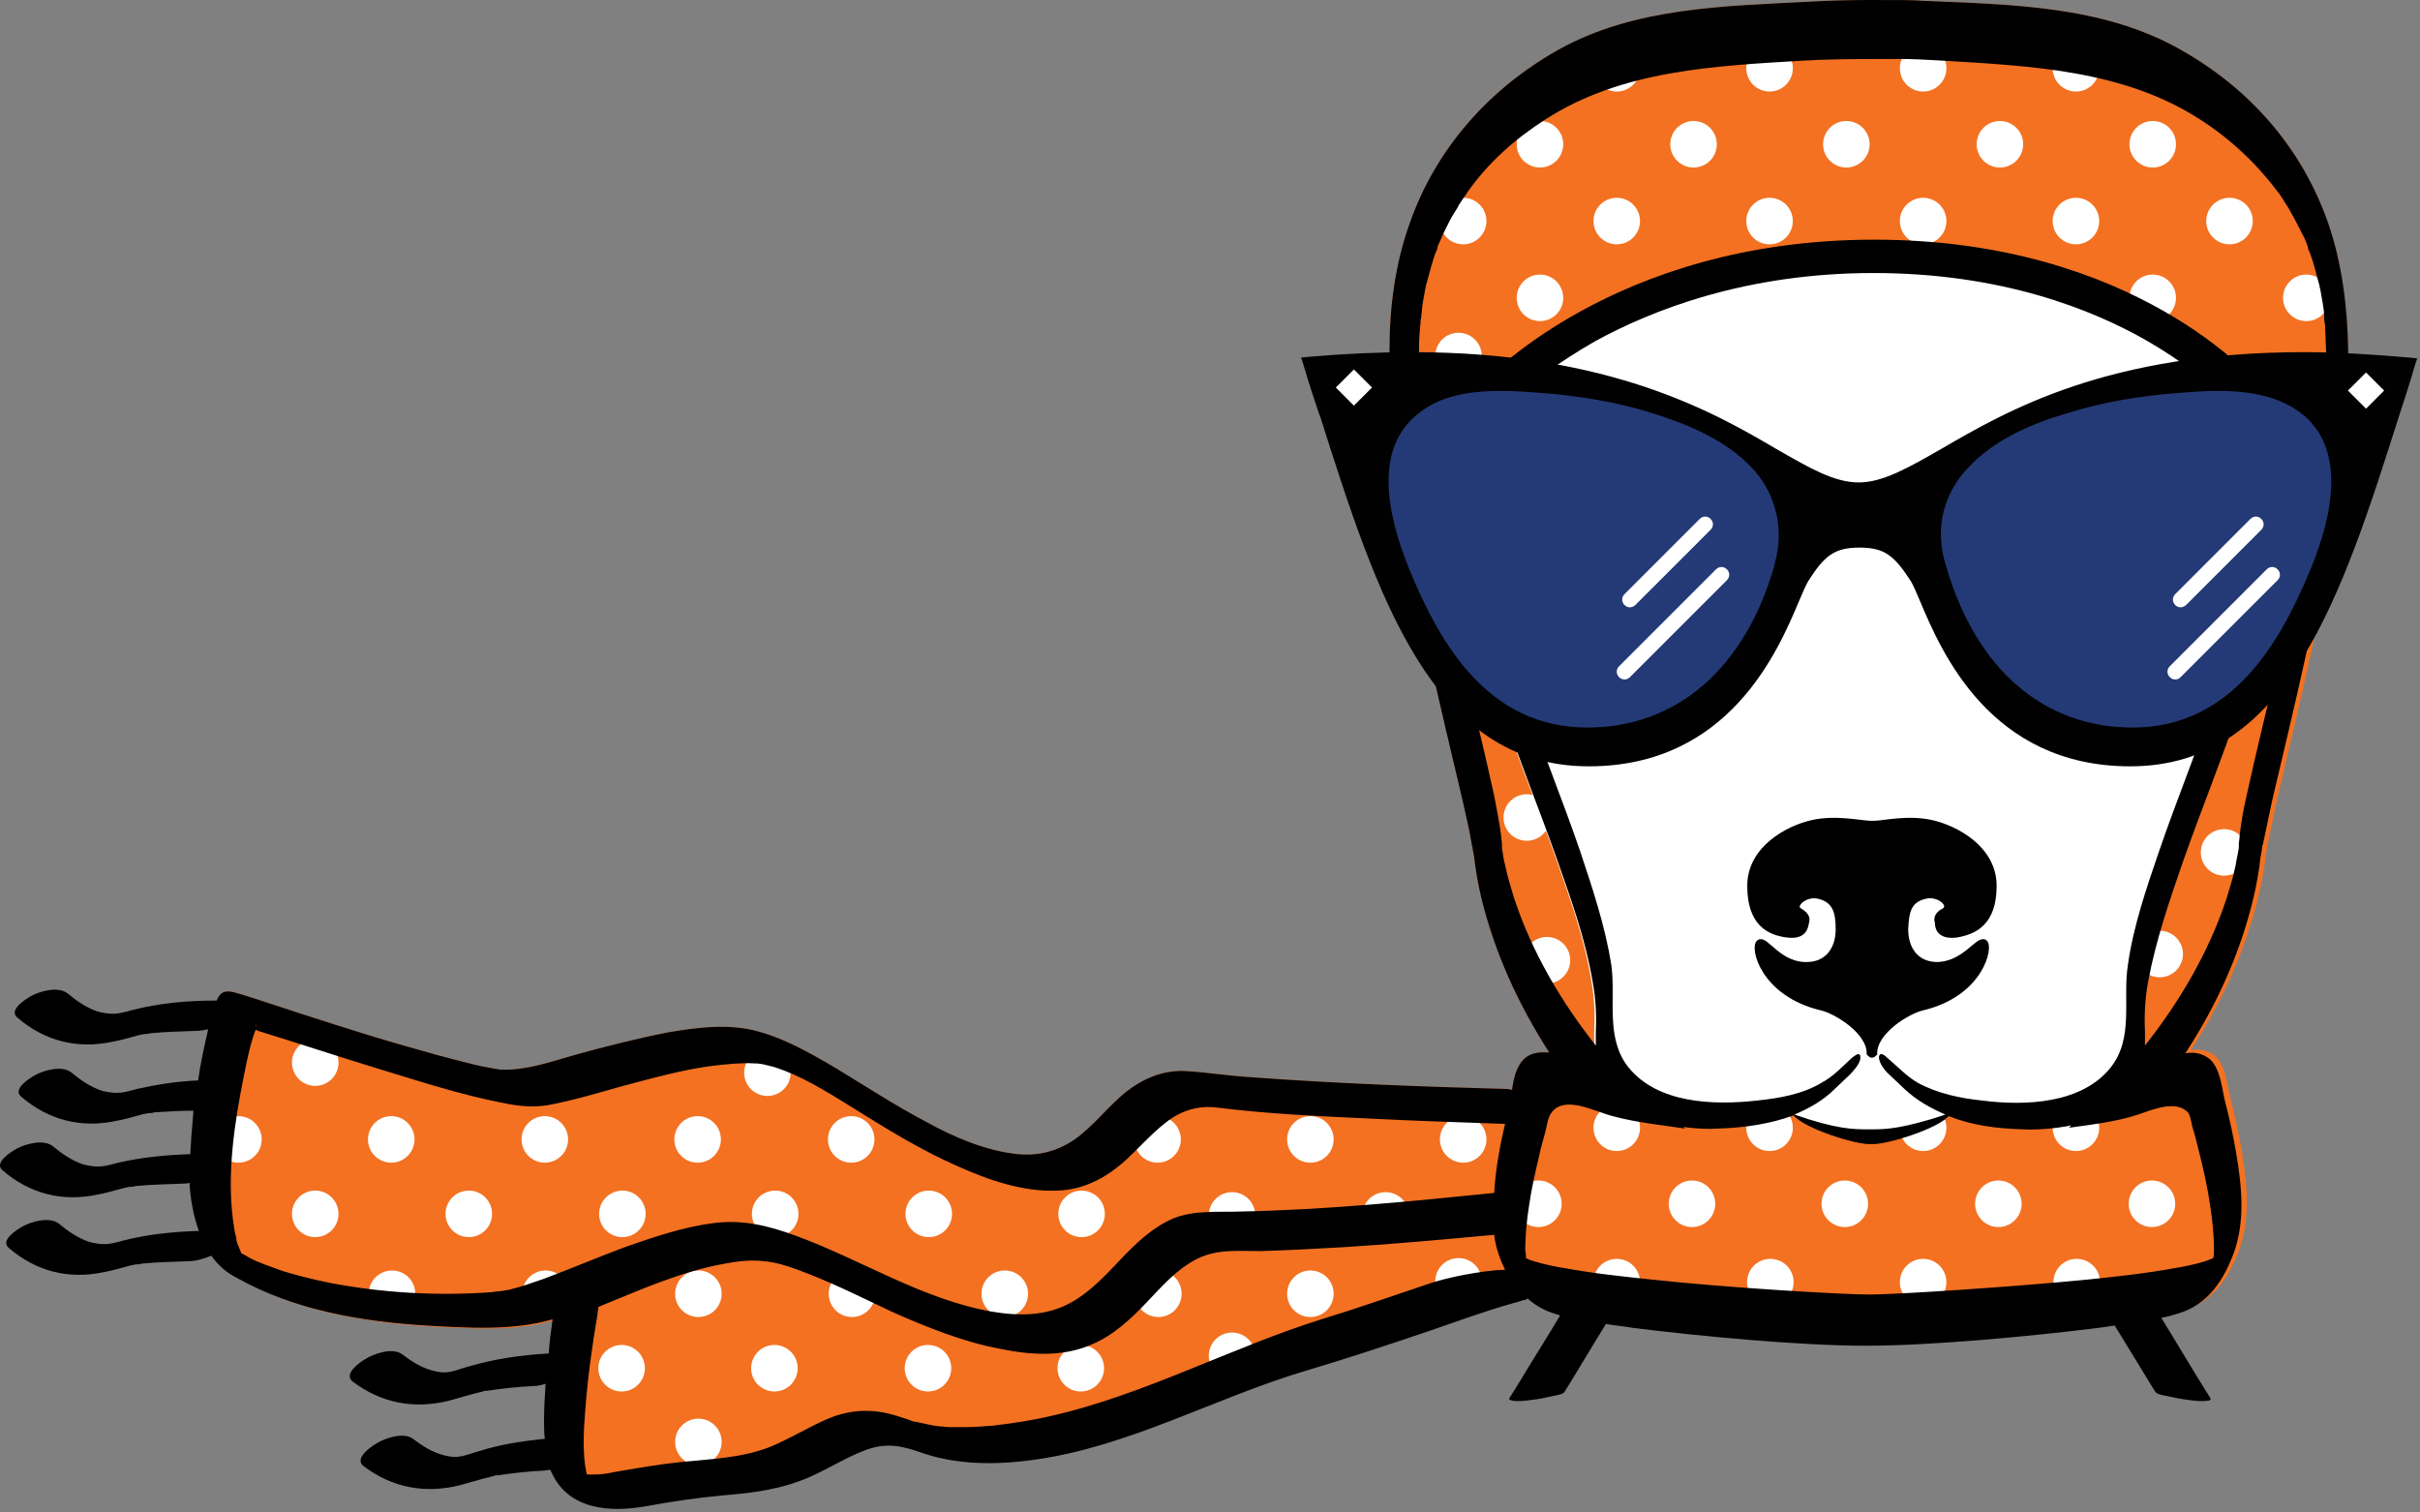
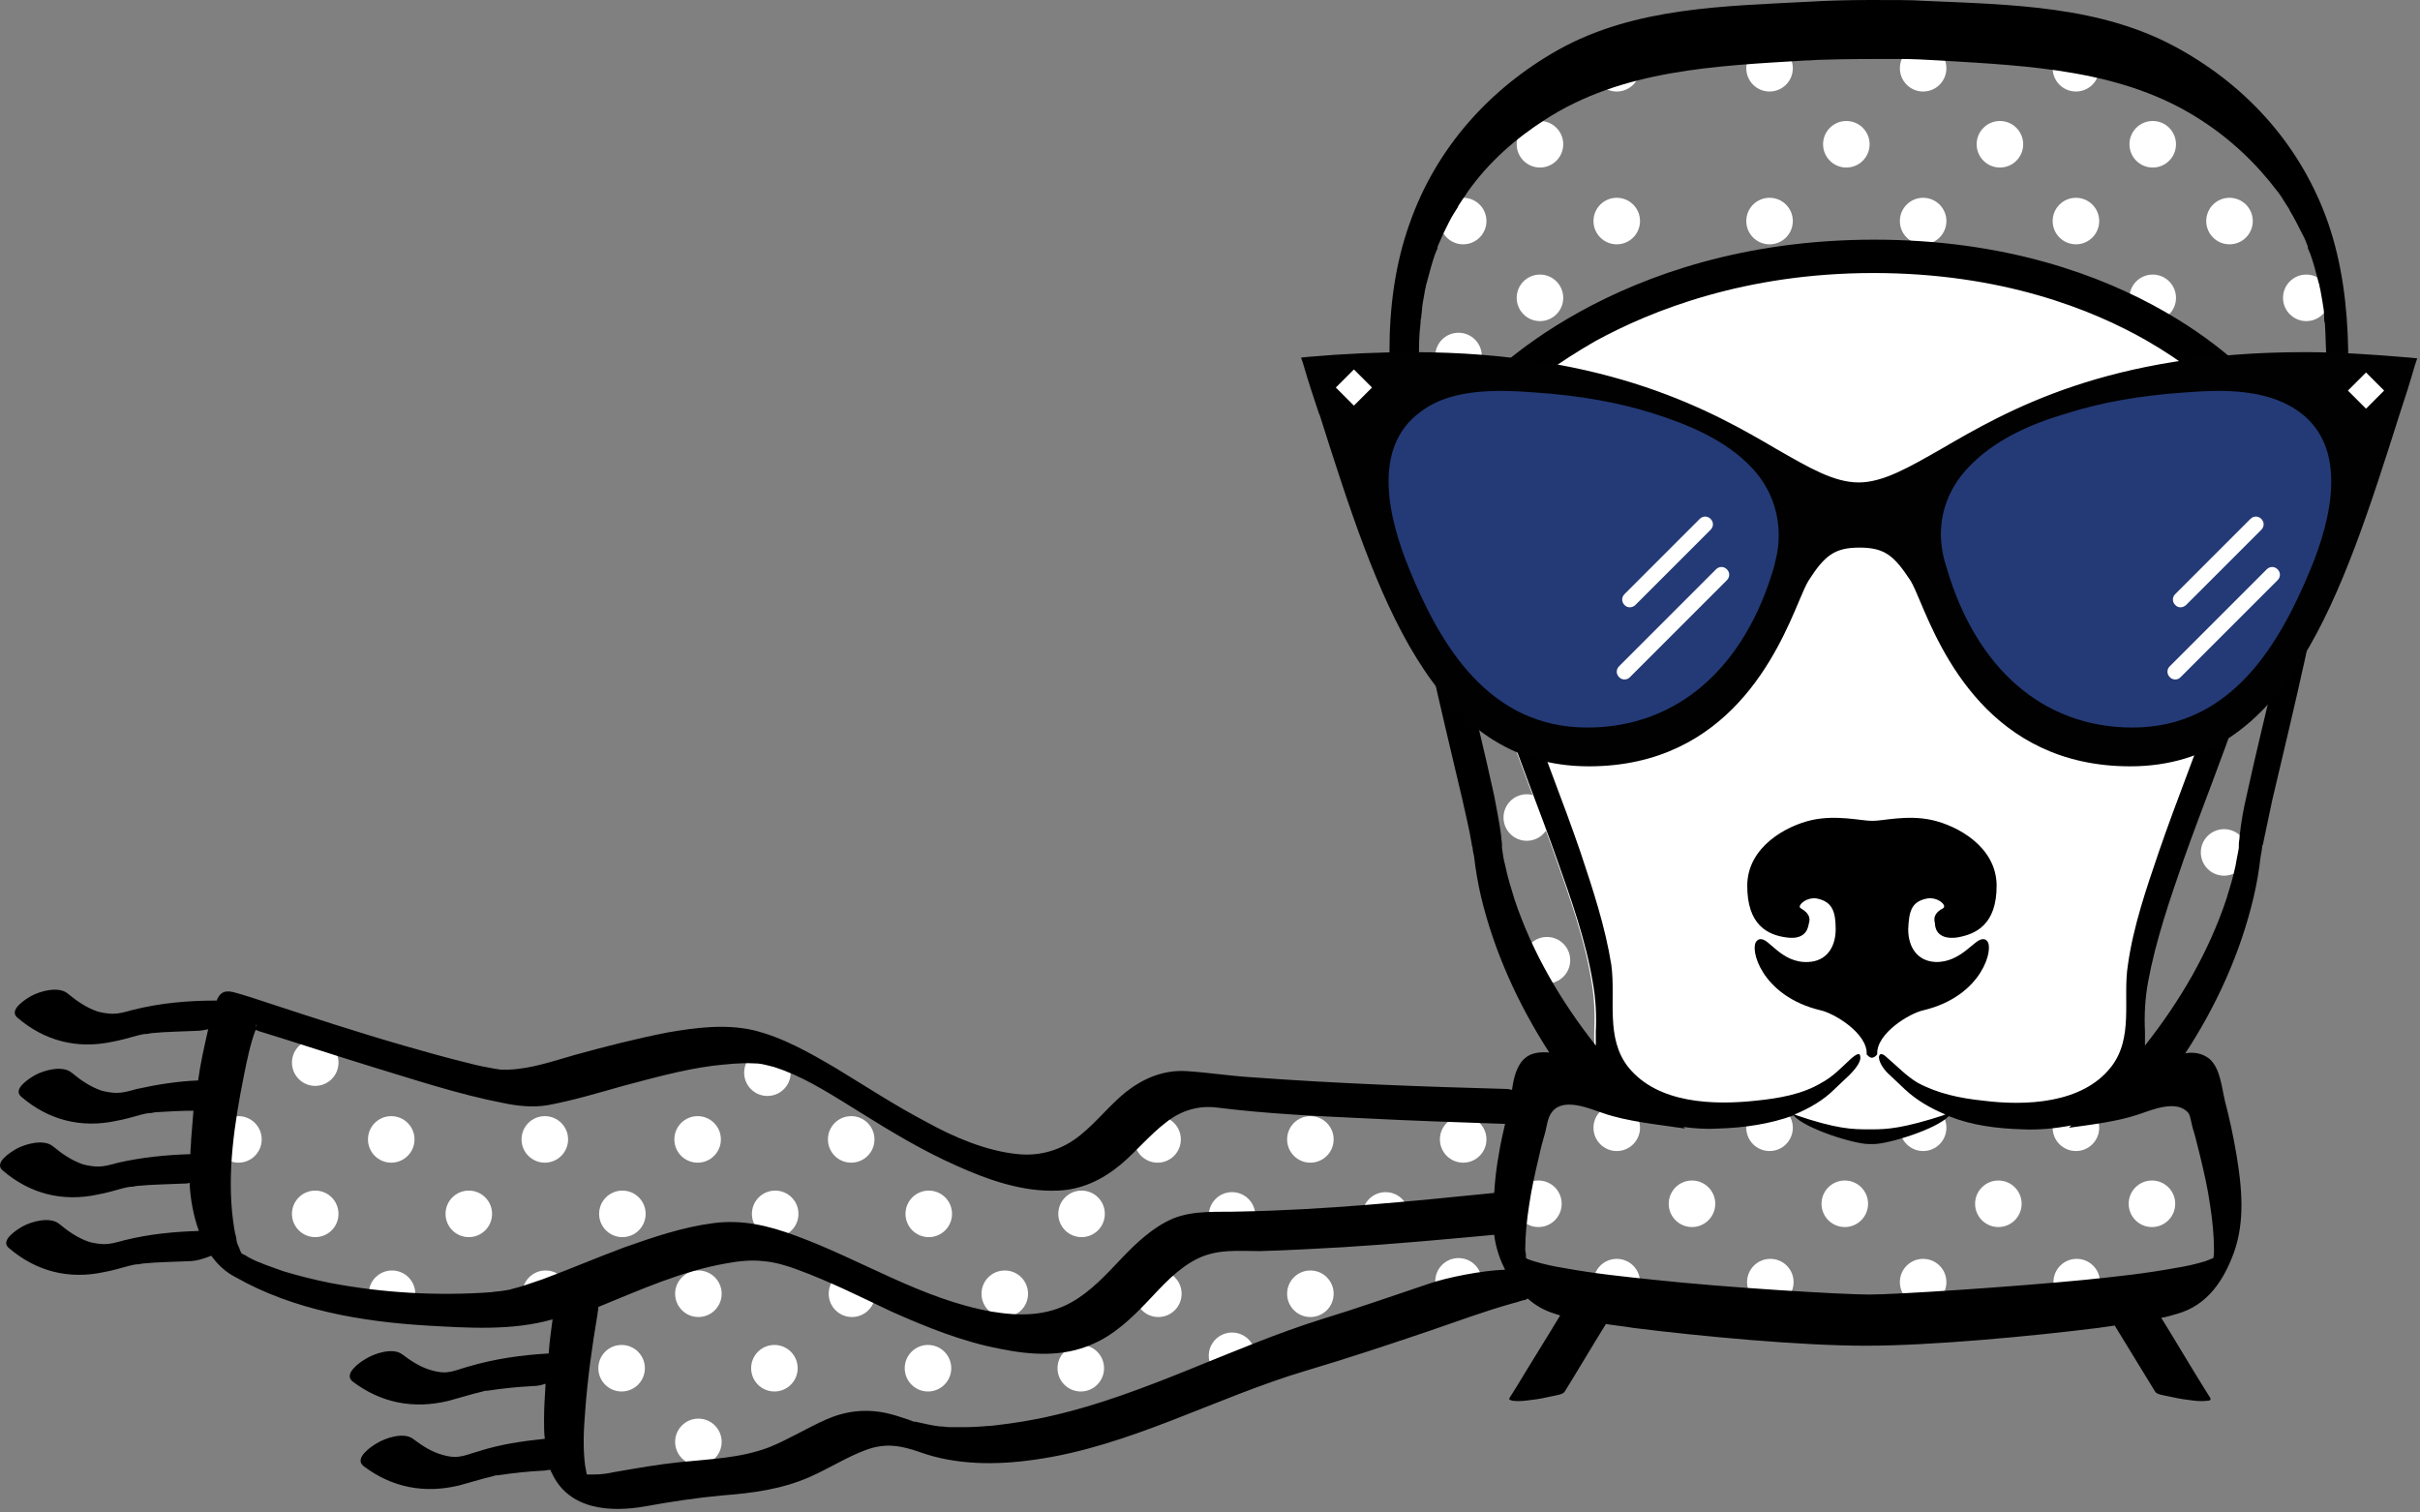
<svg xmlns="http://www.w3.org/2000/svg" width="100%" height="100%" viewBox="0 0 312 195" version="1.1" xml:space="preserve" style="fill-rule:evenodd;clip-rule:evenodd;stroke-miterlimit:10;">
  <rect x="0" y="0" width="312" height="195" fill="#808080" stroke="none" />
  <g transform="matrix(1,0,0,1,-15.059,-54.1)">
    <g id="Layer_1">
      <g>
        <g>
          <g>
            <path d="M204.9,163.4C204.9,163.7 204.9,163.6 204.9,163.4Z" style="fill:none;fill-rule:nonzero;" />
            <path d="M307.1,163.4C307.1,163.6 307.1,163.7 307.1,163.4Z" style="fill:none;fill-rule:nonzero;" />
-             <path d="M317.8,99.2C317.7,93.6 317,88 315.2,82.8C311.8,73.1 305,65.4 296,60.4C286,54.8 274.3,54.7 262.9,54.2C261.9,54.1 259.1,54.1 256.1,54.1C253.3,54.1 250.3,54.2 248.7,54.3C237.4,54.9 225.9,55 216,60.5C207.1,65.5 200.2,73.2 196.8,82.9C194.9,88.2 194.2,93.8 194.2,99.3C194.1,106.3 194.8,113.3 195.8,120.2C197.7,132.7 200.7,144.9 203.6,157.2C204,159.1 204.5,161 204.8,162.9C204.8,163.1 204.9,163.3 204.9,163.4L204.9,163.1C204.9,163.6 205,164.1 205.1,164.5C205.3,166.2 205.6,168 206,169.7C207.7,176.8 210.8,183.6 214.8,189.8C213.7,189.7 212.5,189.8 211.7,190.5C210.6,191.4 210.2,193.1 210,194.6C209.8,194.6 209.6,194.5 209.4,194.5C198.4,194.2 187.5,193.8 176.6,193C173.4,192.8 171.1,192.4 168.1,192.2C165.1,192 162.5,193.1 160.2,194.9C158.1,196.6 156.5,198.7 154.4,200.4C152.1,202.3 149.3,203.2 146.3,202.9C142.2,202.5 138,200.7 134.4,198.7C130.4,196.6 126.6,194.1 122.8,191.8C119.4,189.8 115.9,187.8 112.1,186.9C108.5,186.1 104.7,186.6 101.2,187.2C97.1,188 93.2,189 89.2,190.1C86.4,190.9 83.5,191.9 80.7,192L79.6,192C79.4,192 79.1,191.9 78.9,191.9C77.8,191.7 76.7,191.5 75.6,191.2C72.7,190.5 69.9,189.7 67.1,188.9C61.2,187.2 55.4,185.3 49.6,183.4C48.1,182.9 46.6,182.4 45.1,182C43.3,181.6 43.1,182.8 42.7,184.2C41.1,189.6 40.2,195.4 39.8,201C39.4,207.3 39.6,215.4 45.8,218.9C53.2,223.1 62,224.6 70.4,225.1C75.6,225.4 81.4,225.8 86.6,224.3C86.4,225.9 86.2,227.5 86,229.1C85.7,231.7 85.5,234.4 85.6,237C85.6,239.2 85.7,241.6 86.6,243.6C88.8,248.4 94.2,248.7 98.7,247.9C102,247.3 105.3,246.8 108.6,246.5C112.5,246.2 116.3,245.7 119.9,244.1C122.4,243 124.7,241.5 127.2,240.6C129.7,239.7 131.7,240.1 134,240.9C138.7,242.6 143.9,242.6 148.8,241.9C161.1,240.2 172.1,233.9 183.9,230.4C189.3,228.8 194.7,227 200,225.2C203.5,224 207,222.7 210.6,221.7C211.1,221.6 211.5,221.4 212,221.3C212.2,221.3 212.3,221.2 212.4,221.1C213.4,222 214.6,222.7 216,223.1C219.3,224 222.8,224.5 226.2,224.9C235,226 247.8,227.2 256.2,227.2C264.6,227.2 277.4,226 286.2,224.9C289.6,224.5 293.1,224.1 296.4,223.1C300.4,222 302.5,218.7 303.8,215.1C305.2,211.1 304.8,206.8 304.1,202.6C303.7,200.2 303.2,197.9 302.6,195.6C302.2,193.9 302,191.4 300.6,190.2C299.7,189.5 298.6,189.3 297.5,189.5C301.5,183.4 304.6,176.6 306.3,169.4C306.7,167.7 307,166 307.2,164.2C307.3,163.7 307.4,163.2 307.4,162.8L307.4,163.1C307.4,162.9 307.4,162.7 307.5,162.6C307.9,160.7 308.3,158.8 308.7,156.9C311.6,144.6 314.6,132.4 316.5,119.9C317.3,113.2 317.9,106.2 317.8,99.2Z" style="fill:rgb(243,113,33);fill-rule:nonzero;" />
            <g>
              <g>
                <circle cx="203.7" cy="82.6" r="3" style="fill:white;" />
                <circle cx="223.5" cy="82.6" r="3" style="fill:white;" />
                <circle cx="243.2" cy="82.6" r="3" style="fill:white;" />
                <circle cx="263" cy="82.6" r="3" style="fill:white;" />
                <circle cx="282.7" cy="82.6" r="3" style="fill:white;" />
                <circle cx="302.5" cy="82.6" r="3" style="fill:white;" />
              </g>
              <g>
                <circle cx="213.6" cy="92.5" r="3" style="fill:white;" />
                <circle cx="292.6" cy="92.5" r="3" style="fill:white;" />
                <circle cx="312.4" cy="92.5" r="3" style="fill:white;" />
              </g>
              <g>
                <circle cx="203.1" cy="100" r="3" style="fill:white;" />
              </g>
              <g>
                <circle cx="203.7" cy="201" r="3" style="fill:white;" />
                <circle cx="223.5" cy="199.5" r="3" style="fill:white;" />
                <circle cx="243.2" cy="199.5" r="3" style="fill:white;" />
                <circle cx="263" cy="199.5" r="3" style="fill:white;" />
                <circle cx="282.7" cy="199.5" r="3" style="fill:white;" />
                <circle cx="301.8" cy="164" r="3" style="fill:white;" />
-                 <circle cx="293.5" cy="177.1" r="3" style="fill:white;" />
                <circle cx="211.9" cy="159.5" r="3" style="fill:white;" />
                <circle cx="214.5" cy="177.9" r="3" style="fill:white;" />
              </g>
              <g>
                <circle cx="55.7" cy="210.6" r="3" style="fill:white;" />
                <circle cx="75.5" cy="210.6" r="3" style="fill:white;" />
                <circle cx="95.3" cy="210.6" r="3" style="fill:white;" />
                <circle cx="115" cy="210.6" r="3" style="fill:white;" />
                <circle cx="134.8" cy="210.6" r="3" style="fill:white;" />
                <circle cx="154.5" cy="210.6" r="3" style="fill:white;" />
              </g>
              <g>
                <circle cx="65.6" cy="220.9" r="3" style="fill:white;" />
                <circle cx="85.4" cy="220.9" r="3" style="fill:white;" />
                <circle cx="105.1" cy="220.9" r="3" style="fill:white;" />
                <circle cx="124.9" cy="220.9" r="3" style="fill:white;" />
                <circle cx="144.6" cy="220.9" r="3" style="fill:white;" />
                <circle cx="164.4" cy="220.9" r="3" style="fill:white;" />
              </g>
              <g>
                <circle cx="184" cy="220.9" r="3" style="fill:white;" />
                <circle cx="203.1" cy="219.3" r="3" style="fill:white;" />
                <circle cx="223.5" cy="219.4" r="3" style="fill:white;" />
                <circle cx="243.3" cy="219.4" r="3" style="fill:white;" />
                <circle cx="263" cy="219.4" r="3" style="fill:white;" />
                <circle cx="282.8" cy="219.4" r="3" style="fill:white;" />
              </g>
              <g>
                <circle cx="173.9" cy="210.8" r="3" style="fill:white;" />
                <circle cx="193.7" cy="210.8" r="3" style="fill:white;" />
                <circle cx="213.4" cy="209.3" r="3" style="fill:white;" />
                <circle cx="233.2" cy="209.3" r="3" style="fill:white;" />
                <circle cx="252.9" cy="209.3" r="3" style="fill:white;" />
                <circle cx="272.7" cy="209.3" r="3" style="fill:white;" />
                <circle cx="292.5" cy="209.3" r="3" style="fill:white;" />
              </g>
              <g>
                <circle cx="95.2" cy="230.5" r="3" style="fill:white;" />
                <circle cx="114.9" cy="230.5" r="3" style="fill:white;" />
                <circle cx="134.7" cy="230.5" r="3" style="fill:white;" />
                <circle cx="154.4" cy="230.5" r="3" style="fill:white;" />
                <circle cx="173.9" cy="228.9" r="3" style="fill:white;" />
              </g>
              <g>
                <circle cx="105.1" cy="240" r="3" style="fill:white;" />
              </g>
              <g>
                <circle cx="85.3" cy="201" r="3" style="fill:white;" />
                <circle cx="105" cy="201" r="3" style="fill:white;" />
                <circle cx="45.8" cy="201" r="3" style="fill:white;" />
                <circle cx="55.7" cy="191.1" r="3" style="fill:white;" />
                <circle cx="114" cy="192.4" r="3" style="fill:white;" />
                <circle cx="65.5" cy="201" r="3" style="fill:white;" />
                <circle cx="124.8" cy="201" r="3" style="fill:white;" />
                <circle cx="164.3" cy="201" r="3" style="fill:white;" />
                <circle cx="184" cy="201" r="3" style="fill:white;" />
              </g>
              <g>
                <circle cx="213.6" cy="72.7" r="3" style="fill:white;" />
-                 <circle cx="233.4" cy="72.7" r="3" style="fill:white;" />
                <circle cx="253.1" cy="72.7" r="3" style="fill:white;" />
                <circle cx="272.9" cy="72.7" r="3" style="fill:white;" />
                <circle cx="292.6" cy="72.7" r="3" style="fill:white;" />
              </g>
              <g>
                <circle cx="223.5" cy="62.9" r="3" style="fill:white;" />
                <circle cx="243.2" cy="62.9" r="3" style="fill:white;" />
                <circle cx="263" cy="62.9" r="3" style="fill:white;" />
                <circle cx="282.7" cy="62.9" r="3" style="fill:white;" />
              </g>
            </g>
          </g>
          <g>
-             <path d="M306.8,107.6C306.4,106.8 305.8,106 305,105.5C304.9,105.4 304.8,105.4 304.7,105.3C304.7,105.3 289.6,87 256.5,87C223.4,87 207,105.4 207,105.4C206.2,105.9 205.6,106.7 205.2,107.5C205.1,107.8 204.7,109 205.4,108.5C205.5,108.4 205.6,108.4 205.7,108.3C206,108.1 206.2,108.1 206.3,108C207,107.8 207.7,107.7 208.3,108.2C209.3,108.9 209.4,110.4 209.4,111.5C209.4,114.5 208.6,117.4 207.8,120.2C206.7,124.4 205.7,128.8 205.9,133.2C206,137.3 207.2,141.3 208.5,145.2C210.7,151.7 213.3,158.1 215.6,164.6C217.4,169.7 219.3,175 220.2,180.4C220.6,182.6 220.7,184.7 220.6,186.8C220.5,189.1 220.8,191.5 222,193.6C224.8,198.5 231.3,199.5 236.4,199.4C239.8,199.3 243.1,198.8 246.1,197.7C248.8,198.9 252.9,200.5 256.3,200.5C260.4,200.5 262.6,199.2 266,197.7C269,198.9 272.2,199.3 275.6,199.4C280.7,199.5 287.2,198.5 290,193.6C291.2,191.5 291.4,189.2 291.4,186.8C291.3,184.7 291.4,182.6 291.8,180.4C292.8,175 294.6,169.8 296.4,164.6C298.7,158.1 301.3,151.7 303.5,145.2C304.8,141.3 306,137.3 306.1,133.2C306.2,128.8 305.3,124.5 304.2,120.2C303.4,117.4 302.6,114.4 302.6,111.5C302.6,110.4 302.7,108.9 303.7,108.2C304.3,107.8 305,107.9 305.7,108C305.8,108 306,108.1 306.3,108.3C306.4,108.3 306.5,108.4 306.6,108.5C307.3,109.1 306.9,107.8 306.8,107.6Z" style="fill:white;fill-rule:nonzero;" />
+             <path d="M306.8,107.6C306.4,106.8 305.8,106 305,105.5C304.9,105.4 304.8,105.4 304.7,105.3C304.7,105.3 289.6,87 256.5,87C223.4,87 207,105.4 207,105.4C206.2,105.9 205.6,106.7 205.2,107.5C205.1,107.8 204.7,109 205.4,108.5C205.5,108.4 205.6,108.4 205.7,108.3C206,108.1 206.2,108.1 206.3,108C207,107.8 207.7,107.7 208.3,108.2C209.3,108.9 209.4,110.4 209.4,111.5C209.4,114.5 208.6,117.4 207.8,120.2C206.7,124.4 205.7,128.8 205.9,133.2C206,137.3 207.2,141.3 208.5,145.2C210.7,151.7 213.3,158.1 215.6,164.6C217.4,169.7 219.3,175 220.2,180.4C220.6,182.6 220.7,184.7 220.6,186.8C220.5,189.1 220.8,191.5 222,193.6C224.8,198.5 231.3,199.5 236.4,199.4C239.8,199.3 243.1,198.8 246.1,197.7C248.8,198.9 252.9,200.5 256.3,200.5C260.4,200.5 262.6,199.2 266,197.7C269,198.9 272.2,199.3 275.6,199.4C291.2,191.5 291.4,189.2 291.4,186.8C291.3,184.7 291.4,182.6 291.8,180.4C292.8,175 294.6,169.8 296.4,164.6C298.7,158.1 301.3,151.7 303.5,145.2C304.8,141.3 306,137.3 306.1,133.2C306.2,128.8 305.3,124.5 304.2,120.2C303.4,117.4 302.6,114.4 302.6,111.5C302.6,110.4 302.7,108.9 303.7,108.2C304.3,107.8 305,107.9 305.7,108C305.8,108 306,108.1 306.3,108.3C306.4,108.3 306.5,108.4 306.6,108.5C307.3,109.1 306.9,107.8 306.8,107.6Z" style="fill:white;fill-rule:nonzero;" />
            <path d="M256.6,160.3C257.9,160.3 261,159.5 264.1,160.2C267.2,160.9 272.1,163.5 272.1,168.3C272.1,173.1 269.6,174.2 267.3,174.6C264.9,174.9 264.9,173.4 264.9,173.1C264.8,172.7 264.6,172.1 265.8,171.5C266.8,170.7 265,169.2 263.3,169.6C261.1,170.1 260.8,171.6 260.7,173.9C260.7,176.5 262.1,178.4 264.6,178.5C268.2,178.6 270.1,175.1 270.9,175.6C271.7,176.1 270.5,182.2 262.9,184C261.1,184.4 256.7,187 256.7,189.9C256.7,189.9 256.5,190.1 256.4,190.1C256.3,190.1 256.1,189.9 256.1,189.9C256.1,187 251.7,184.4 249.9,184C242.3,182.2 241,176.1 241.9,175.6C242.7,175.1 244.5,178.7 248.2,178.5C250.7,178.4 252.1,176.5 252.1,173.9C252.1,171.7 251.7,170.1 249.5,169.6C247.8,169.2 246,170.8 247,171.5C248.2,172.2 248,172.7 247.9,173.1C247.8,173.4 247.8,174.9 245.5,174.6C243.1,174.3 240.7,173.1 240.7,168.3C240.7,163.5 245.6,160.9 248.7,160.2C251.8,159.5 255,160.3 256.3,160.3L256.6,160.3Z" style="fill-rule:nonzero;stroke:black;stroke-width:0.75px;" />
          </g>
          <g>
            <path d="M204.9,163.4C204.9,163.7 204.9,163.6 204.9,163.4Z" style="fill-rule:nonzero;" />
            <path d="M307.1,163.4C307.1,163.6 307.1,163.7 307.1,163.4Z" style="fill-rule:nonzero;" />
            <path d="M317.8,99.2C317.7,93.6 317,88 315.2,82.8C311.8,73.1 305,65.4 296,60.4C286,54.8 274.3,54.7 262.9,54.2C261.9,54.1 259.1,54.1 256.1,54.1C253.3,54.1 250.3,54.2 248.7,54.3C237.4,54.9 225.9,55 216,60.5C207.1,65.5 200.2,73.2 196.8,82.9C194.9,88.2 194.2,93.8 194.2,99.3C194.1,106.3 194.8,113.3 195.8,120.2C197.7,132.7 200.7,144.9 203.6,157.2C204,159.1 204.5,161 204.8,162.9C204.8,163.1 204.9,163.3 204.9,163.4L204.9,163.1C204.9,163.6 205,164.1 205.1,164.5C205.3,166.2 205.6,168 206,169.7C207.7,176.8 210.8,183.6 214.8,189.8C213.7,189.7 212.5,189.8 211.7,190.5C210.6,191.4 210.2,193.1 210,194.6C209.8,194.6 209.6,194.5 209.4,194.5C198.4,194.2 187.5,193.8 176.6,193C173.4,192.8 171.1,192.4 168.1,192.2C165.1,192 162.5,193.1 160.2,194.9C158.1,196.6 156.5,198.7 154.4,200.4C152.1,202.3 149.3,203.2 146.3,202.9C142.2,202.5 138,200.7 134.4,198.7C130.4,196.6 126.6,194.1 122.8,191.8C119.4,189.8 115.9,187.8 112.1,186.9C108.5,186.1 104.7,186.6 101.2,187.2C97.1,188 93.2,189 89.2,190.1C86.4,190.9 83.5,191.9 80.7,192L79.6,192C79.4,192 79.1,191.9 78.9,191.9C77.8,191.7 76.7,191.5 75.6,191.2C72.7,190.5 69.9,189.7 67.1,188.9C61.2,187.2 55.4,185.3 49.6,183.4C48.1,182.9 46.6,182.4 45.1,182C43.8,181.7 43.3,182.3 43,183.1C39.3,183.1 35.8,183.4 32.2,184.3C31.1,184.6 30.4,184.8 29.6,184.8C29.1,184.8 28.3,184.7 27.6,184.5C26.2,184 25,183.2 23.8,182.2C22.6,181.2 20.2,181.9 19.1,182.5C18.4,182.9 16.1,184.3 17.3,185.3C20.8,188.3 25,189.4 29.6,188.4C30.7,188.2 31.7,187.9 32.8,187.6C33.2,187.5 33.6,187.4 34,187.4C34.2,187.4 34.4,187.3 34.6,187.3C36.6,187.1 38.5,187.1 40.5,187C40.9,187 41.4,186.9 41.9,186.8C41.4,189 40.9,191.2 40.6,193.4C38,193.5 35.4,193.9 32.7,194.5C31.6,194.8 30.9,195 30.1,195C29.6,195 28.8,194.9 28.1,194.7C26.7,194.2 25.5,193.4 24.3,192.4C23.1,191.4 20.7,192.1 19.6,192.7C18.9,193.1 16.6,194.5 17.8,195.5C21.3,198.5 25.5,199.6 30.1,198.6C31.2,198.4 32.2,198.1 33.3,197.8C33.7,197.7 34.1,197.6 34.5,197.6C34.7,197.6 34.9,197.5 35.1,197.5C36.7,197.4 38.4,197.3 40,197.3C39.9,198.5 39.8,199.7 39.7,201C39.7,201.6 39.6,202.3 39.6,202.9C36.5,203 33.4,203.3 30.3,204C29.2,204.3 28.5,204.5 27.7,204.5C27.2,204.5 26.4,204.4 25.7,204.2C24.3,203.7 23.1,202.9 21.9,201.9C20.7,200.9 18.3,201.6 17.2,202.2C16.5,202.6 14.2,204 15.4,205C18.9,208 23.1,209.1 27.7,208.1C28.8,207.9 29.8,207.6 30.9,207.3C31.3,207.2 31.7,207.1 32.1,207.1C32.3,207.1 32.5,207 32.7,207C34.7,206.8 36.6,206.8 38.6,206.7C38.9,206.7 39.2,206.7 39.5,206.6C39.6,208.7 40,210.9 40.7,212.8C37.5,212.9 34.3,213.2 31.1,214C30,214.3 29.3,214.5 28.5,214.5C28,214.5 27.2,214.4 26.5,214.2C25.1,213.7 23.9,212.9 22.7,211.9C21.5,210.9 19.1,211.6 18,212.2C17.3,212.6 15,214 16.2,215C19.7,218 23.9,219.1 28.5,218.1C29.6,217.9 30.6,217.6 31.7,217.3C32.1,217.2 32.5,217.1 32.9,217.1C33.1,217.1 33.3,217 33.5,217C35.5,216.8 37.4,216.8 39.4,216.7C40.3,216.7 41.3,216.4 42.3,216C43.1,217.1 44.1,218.1 45.5,218.8C52.9,223 61.7,224.5 70.1,225C75.3,225.3 81.1,225.7 86.3,224.2C86.1,225.7 85.9,227.1 85.8,228.6C82.2,228.8 78.8,229.3 75.4,230.3C74.3,230.6 73.7,230.9 72.8,231C72.3,231.1 71.5,231 70.8,230.8C69.3,230.4 68.1,229.6 66.9,228.7C65.7,227.8 63.3,228.6 62.2,229.3C61.5,229.7 59.3,231.2 60.5,232.2C64.2,235 68.4,235.8 72.9,234.7C74,234.4 75,234.1 76.1,233.8C76.5,233.7 76.9,233.6 77.3,233.5C77.5,233.4 77.7,233.4 77.9,233.4C79.9,233.1 81.8,232.9 83.8,232.8C84.3,232.8 84.8,232.7 85.4,232.5C85.3,234.1 85.2,235.6 85.2,237.2C85.2,238 85.2,238.8 85.3,239.6C82.4,239.9 79.6,240.3 76.8,241.2C75.7,241.5 75.1,241.8 74.2,241.9C73.7,242 72.9,241.9 72.2,241.7C70.7,241.3 69.5,240.5 68.3,239.6C67.1,238.7 64.7,239.5 63.6,240.2C62.9,240.6 60.7,242.1 61.9,243.1C65.6,245.9 69.8,246.7 74.3,245.6C75.4,245.3 76.4,245 77.5,244.7C77.9,244.6 78.3,244.5 78.7,244.4C78.9,244.3 79.1,244.3 79.3,244.3C81.3,244 83.2,243.8 85.2,243.7C85.4,243.7 85.7,243.6 86,243.6C86.1,243.7 86.1,243.9 86.2,244C88.4,248.8 93.8,249.1 98.3,248.3C101.6,247.7 104.9,247.2 108.2,246.9C112.1,246.6 115.9,246.1 119.5,244.5C122,243.4 124.3,241.9 126.8,241C129.3,240.1 131.3,240.5 133.6,241.3C138.3,243 143.5,243 148.4,242.3C160.7,240.6 171.7,234.3 183.5,230.8C188.9,229.2 194.3,227.4 199.6,225.6C203.1,224.4 206.6,223.1 210.2,222.1C210.7,222 211.1,221.8 211.6,221.7C211.8,221.7 211.9,221.6 212,221.5C213,222.4 214.2,223.1 215.6,223.5C215.8,223.6 216,223.6 216.2,223.7C214.4,226.7 212.5,229.7 210.7,232.7C210.4,233.2 210,233.8 209.7,234.3C209.5,234.6 209.8,234.6 210.1,234.7C210.8,234.8 211.7,234.7 212.4,234.6C213.4,234.5 214.3,234.3 215.2,234.1C215.6,234 216.6,233.9 216.8,233.5C218.6,230.6 220.3,227.7 222.1,224.8C223.3,225 224.5,225.1 225.6,225.3C234.4,226.4 247.2,227.6 255.6,227.6C264,227.6 276.8,226.4 285.6,225.3C286.3,225.2 287,225.1 287.7,225C289.4,227.8 291.2,230.7 292.9,233.5C293.1,233.9 294.1,234 294.5,234.1C295.4,234.3 296.4,234.5 297.3,234.6C298,234.7 298.8,234.8 299.6,234.7C299.9,234.7 300.2,234.6 300,234.3C299.7,233.8 299.3,233.2 299,232.7C297.2,229.8 295.5,226.9 293.7,224C294.4,223.9 295,223.7 295.7,223.5C299.7,222.4 301.8,219.1 303.1,215.5C304.5,211.5 304.1,207.2 303.4,203C303,200.6 302.5,198.3 301.9,196C301.5,194.3 301.3,191.8 299.9,190.6C299,189.9 297.9,189.7 296.8,189.9C300.8,183.8 303.9,177 305.6,169.8C306,168.1 306.3,166.4 306.5,164.6C306.6,164.1 306.7,163.6 306.7,163.2L306.7,163.5C306.7,163.3 306.7,163.1 306.8,163C307.2,161.1 307.6,159.2 308,157.3C310.9,145 313.9,132.8 315.8,120.3C317.3,113.2 317.9,106.2 317.8,99.2ZM211.3,105.7C211.1,105.4 210.9,105.2 210.7,105.1C212.6,103.4 216,100.8 220.7,98.1C228,94.1 240.1,89.3 256.6,89.3C273.1,89.3 284.8,94 291.8,98C296.5,100.7 299.7,103.4 301.5,105.1C301.3,105.3 301.1,105.4 300.9,105.7C300.1,107 300.1,108.8 300.3,110.2C300.5,113.3 301.4,116.2 302.2,119.2C303.2,123.2 304,127.3 303.7,131.5C303.4,135.8 302.1,139.9 300.7,143.9C298.4,150.6 295.7,157.2 293.4,163.9C291.8,168.6 290.1,173.5 289.4,178.5C288.7,182.9 290.2,187.9 287.2,191.7C283.5,196.4 276.2,196.7 270.7,196C267.8,195.7 264.9,195.1 262.3,193.7C260.8,192.8 259.7,191.6 258.4,190.5C258.1,190.2 257.4,189.6 257.3,190.4C257.3,191.2 258.2,192.3 258.7,192.7C259.3,193.3 260,193.9 260.6,194.5C262.2,196 264,197 265.9,197.8C260.4,199.6 258.3,199.7 256.5,199.7L255.9,199.7C254,199.7 251.9,199.7 246.4,197.8C248.3,197 250.1,196 251.6,194.5C252.2,193.9 252.9,193.3 253.5,192.7C254,192.2 255,191.1 254.9,190.4C254.9,189.6 254.2,190.2 253.8,190.5C252.5,191.7 251.4,192.9 249.9,193.7C247.4,195.2 244.4,195.7 241.5,196C236,196.6 228.8,196.4 225,191.7C222,187.9 223.4,182.9 222.8,178.5C222,173.5 220.4,168.7 218.8,163.9C216.5,157.2 213.8,150.6 211.5,143.9C210.1,139.9 208.8,135.7 208.5,131.5C208.2,127.3 209,123.2 210,119.2C210.8,116.2 211.7,113.3 211.9,110.2C212,108.7 212.1,106.9 211.3,105.7ZM48.1,186.1C48.1,186.4 48,186.5 48,186.5C48,186.3 48.1,186.2 48.1,186.1ZM81,220.3C80.8,220.4 80.5,220.4 80,220.5C79.5,220.6 78.9,220.6 78.4,220.7C71.5,221.2 64.4,220.8 57.6,219.5C55.6,219.1 53.6,218.6 51.6,218C50.8,217.7 49.9,217.4 49.1,217.1C48.7,216.9 48.3,216.8 47.9,216.6C47.7,216.5 47.5,216.4 47.3,216.3C47.3,216.3 46.9,216.1 46.8,216C46.6,215.9 46.4,215.8 46.2,215.7C46.1,215.5 46,215.3 45.9,215C45.6,214.3 45.6,214.4 45.5,213.6C45.3,212.9 45.2,212.2 45.1,211.4C44.3,205.3 45.3,198.8 46.5,192.8C46.9,190.8 47.3,188.8 48,186.9C48.1,186.9 48.2,186.9 48.3,187C53.2,188.5 58,190.1 62.9,191.6C68.5,193.3 74.2,195.2 79.9,196.3C81.8,196.7 83.7,196.9 85.6,196.6C88.9,196 92.2,195 95.4,194.1C99.2,193.1 103.1,192 107,191.5C108.8,191.3 110.6,191.1 112.3,191.2C113,191.2 113.4,191.3 114.2,191.5C115.1,191.7 115.2,191.8 116.1,192.1C119.5,193.4 122.7,195.5 126.1,197.6C130.1,200.1 134.1,202.5 138.4,204.4C142.4,206.2 146.9,207.8 151.4,207.6C154.5,207.5 157.2,206.2 159.6,204.2C161.6,202.5 163.3,200.4 165.4,198.8C167.4,197.2 169.7,196.6 172,196.9C178.4,197.7 184.9,198 191.4,198.3C197.3,198.6 203.2,198.8 209.1,199C208.8,200.3 208.5,201.6 208.3,202.9C208,204.5 207.8,206.2 207.7,207.9C196.8,209 185.8,210.1 174.9,210.3C172,210.4 169,210.1 166.3,211.2C163.7,212.3 161.5,214.4 159.6,216.4C157.7,218.4 155.7,220.6 153.2,222C150,223.8 146.5,223.8 142.9,223.2C133.9,221.6 126.1,216.5 117.6,213.4C114.1,212.1 110.7,211.3 107,211.8C103.1,212.3 99.3,213.6 95.6,214.9C92.1,216.2 88.6,217.7 85.1,219C83.6,219.5 82.3,220 81,220.3ZM199.3,219.6C194.5,221.2 190.3,222.7 185.4,224.2C173.9,227.8 162.6,233.9 150.8,236.6C148.3,237.2 145.7,237.6 143.1,237.9C141.8,238 140.6,238.1 139.3,238.1L137.7,238.1C136.9,238.1 136.8,238 136.2,238C135.2,237.9 134.1,237.6 133.1,237.4L132.9,237.4C132.6,237.3 132.4,237.2 132.1,237.1C131.2,236.8 130.3,236.5 129.4,236.3C126.7,235.7 124.1,236 121.6,237.1C119.1,238.2 116.7,239.7 114.2,240.7C110.5,242.1 106.7,242.2 102.8,242.6C99.9,242.9 97.1,243.4 94.2,243.9C93.3,244.1 92.5,244.2 91.6,244.2L90.8,244.2C90.7,244.2 90.7,244.2 90.7,244.1C90.6,243.8 90.6,243.4 90.5,243.1C90.2,240.8 90.3,238.5 90.5,236.1C90.8,231.9 91.4,227.6 92.1,223.5C92.1,223.2 92.2,223 92.2,222.7L92.2,222.6C97.6,220.4 102.9,218 108.6,217C110.2,216.7 111.9,216.5 113.5,216.7C114.9,216.8 116.6,217.3 117.9,217.8C122,219.3 126,221.3 130,223.2C134.5,225.2 139.2,227.1 144,228C147.9,228.8 152.1,229.1 155.9,227.4C158.7,226.2 160.9,224.1 163,221.9C164.9,219.9 166.8,217.7 169.4,216.4C172,215.1 174.7,215.4 177.5,215.4C181.1,215.3 184.6,215.1 188.2,214.9C194.7,214.5 201.2,213.9 207.7,213.3C207.8,214.2 208,215 208.3,215.9C208.5,216.5 208.8,217.2 209.1,217.8C206.1,217.9 201.6,218.8 199.3,219.6ZM297.9,200C298.2,201 298.4,202 298.7,203.1C299.2,205.2 299.7,207.3 300,209.5C300.3,211.4 300.5,213.4 300.5,215.3C300.5,215.7 300.5,216 300.4,216.3C300.1,216.4 299.7,216.6 299.4,216.7C298.1,217.1 296.7,217.4 295.4,217.6C291.6,218.3 287.8,218.7 283.9,219.1C274.7,220 259.6,221 256.1,221C252.5,221 237.5,220.1 228.3,219.1C224.5,218.7 220.6,218.3 216.8,217.6C215.5,217.4 214.1,217.1 212.8,216.7C212.5,216.6 212.1,216.5 211.8,216.3C211.8,216 211.8,215.7 211.7,215.3C211.7,213.4 211.9,211.4 212.2,209.5C212.5,207.4 213,205.2 213.5,203.1C213.7,202.1 214,201.1 214.3,200C214.5,199.2 214.6,198.1 215.2,197.4C216.7,195.6 219.9,197 221.7,197.6C224.8,198.7 229,199.1 232.3,199.6L232.1,199.4C233.6,199.6 235.2,199.7 236.6,199.6C240,199.5 243.3,199 246.3,197.9C247.7,199.6 254.1,201.6 256,201.6L256.6,201.6C258.5,201.6 264.7,199.7 266.3,198C269.3,199.2 272.5,199.6 275.8,199.7C277.8,199.8 280,199.6 282.1,199.2L281.8,199.5C284.7,199.1 288,198.7 290.7,197.8C292.5,197.2 295.7,195.8 297.2,197.6C297.5,198 297.6,199.2 297.9,200ZM314.4,102.4L314.4,104.3C314.2,107.6 313.9,110.9 313.5,114.2C313.3,115.9 313,117.6 312.8,119.3L312.8,119.6C312.8,119.8 312.7,120 312.7,120.2C312.6,120.6 312.6,121.1 312.5,121.5C312.4,122.2 312.2,123 312.1,123.7C310.1,134.8 307.1,145.7 304.7,156.7C304.3,158.4 304,160.1 303.8,161.9C303.8,162.3 303.7,162.6 303.7,163L303.7,163.4C303.6,164.1 303.4,164.9 303.3,165.6C303,167.1 302.5,168.7 302.1,170C299.8,176.9 296.1,183.2 291.6,188.9L291.6,187.1C291.5,185 291.6,182.9 292,180.7C293,175.3 294.8,170.1 296.6,164.9C298.9,158.4 301.5,152 303.7,145.5C305,141.6 306.2,137.6 306.3,133.5C306.4,129.1 305.5,124.8 304.4,120.5C303.6,117.7 302.8,114.7 302.8,111.8C302.8,110.7 302.9,109.2 303.9,108.5C304.5,108.1 305.2,108.2 305.9,108.3C306,108.3 306.2,108.4 306.5,108.6C306.6,108.6 306.7,108.7 306.8,108.8C307.6,109.3 307.1,108 307,107.8C306.6,107 306,106.2 305.2,105.7C305.1,105.6 305,105.6 304.9,105.5L306.6,104.1C306,103.3 290.5,85 256.7,85C223,85 206.2,103.4 205.5,104.2L207.2,105.7C206.4,106.2 205.8,107 205.4,107.8C205.3,108.1 204.9,109.3 205.6,108.8C205.7,108.7 205.8,108.7 205.9,108.6C206.2,108.4 206.4,108.4 206.5,108.3C207.2,108.1 207.9,108 208.5,108.5C209.5,109.2 209.6,110.7 209.6,111.8C209.6,114.8 208.8,117.7 208,120.5C206.9,124.7 205.9,129.1 206.1,133.5C206.2,137.6 207.4,141.6 208.7,145.5C210.9,152 213.5,158.4 215.8,164.9C217.6,170 219.5,175.3 220.4,180.7C220.8,182.9 220.9,185 220.8,187.1L220.8,188.9C216.3,183.2 212.6,176.9 210.3,170C209.9,168.7 209.4,167.1 209.1,165.6C208.9,164.9 208.8,164.1 208.7,163.4L208.7,163C208.7,162.6 208.6,162.3 208.6,161.9C208.4,160.2 208,158.4 207.7,156.7C205.3,145.7 202.3,134.8 200.3,123.7C200.2,123 200,122.2 199.9,121.5C199.8,121.1 199.8,120.6 199.7,120.2C199.7,120 199.6,119.8 199.6,119.6L199.6,119.3C199.3,117.6 199.1,115.9 198.9,114.2C198.5,110.9 198.2,107.6 198,104.3L198,100.3C198,98.8 198,97.3 198.2,95.8C198.2,95.5 198.2,95.3 198.3,95L198.3,94.8C198.4,94.2 198.4,93.6 198.5,93.1C198.6,92.5 198.7,92 198.8,91.4C198.9,91.1 198.9,90.8 199,90.5C198.9,91.2 199,90.5 199.1,90.2C199.4,89.1 199.7,87.9 200.1,86.8C200.2,86.6 200.3,86.3 200.4,86.1L200.4,85.9C200.6,85.4 200.9,84.8 201.1,84.3C201.6,83.3 202.1,82.2 202.7,81.3C202.8,81.1 203,80.9 203.1,80.6C203.2,80.5 203.2,80.4 203.3,80.3C203.6,79.8 204,79.3 204.3,78.8C207,75 210.4,72 214.3,69.5C224.2,63.1 236.2,62.6 247.8,61.9C248.6,61.9 249.3,61.8 250.1,61.8C252.9,61.7 257,61.7 259.8,61.7L259.9,61.7C261.7,61.7 263.4,61.8 265.2,61.9C276.8,62.6 288.8,63.1 298.7,69.5C302.6,72 305.9,75.1 308.7,78.8C309.1,79.3 309.4,79.8 309.7,80.3C309.8,80.4 309.8,80.5 309.9,80.6C310,80.8 310.2,81 310.3,81.3C310.9,82.3 311.4,83.3 311.9,84.3C312.2,84.8 312.4,85.4 312.6,85.9L312.6,86.1C312.7,86.3 312.8,86.6 312.9,86.8C313.3,87.9 313.6,89 313.9,90.2C314,90.5 314.1,91.2 314,90.5C314.1,90.8 314.1,91.1 314.2,91.4C314.3,92 314.4,92.5 314.5,93.1C314.6,93.7 314.7,94.3 314.7,94.8L314.7,95C314.7,95.3 314.7,95.5 314.8,95.8C314.9,97.3 314.9,98.8 315,100.3C314.4,100.9 314.4,101.6 314.4,102.4Z" style="fill-rule:nonzero;" />
          </g>
        </g>
        <g>
          <path d="M264.5,126.5C266.9,134.9 273.4,148.8 290,148.8C300.6,148.8 307.8,142.2 314.3,126.8C317.2,119.8 319.5,110.5 313.5,106.1C311,104.3 307.7,103.4 303,103.4C301.3,103.4 299.6,103.5 298.1,103.6C291.5,104.1 285.9,105.1 281,106.6C276.5,108 271,110.1 267.2,114.2C264.7,116.9 263.6,120.3 264.1,123.8C264,124.8 264.2,125.7 264.5,126.5Z" style="fill:rgb(36,58,118);fill-rule:nonzero;" />
          <path d="M245.8,124C246.2,120.5 245.1,117.1 242.7,114.4C239,110.4 233.4,108.2 228.9,106.8C224,105.2 218.4,104.3 211.8,103.8C210.2,103.7 208.6,103.6 206.9,103.6C202.2,103.6 198.8,104.4 196.4,106.3C190.5,110.7 192.7,119.9 195.6,127C202,142.4 209.3,149 219.9,149C236.4,149 242.9,135.1 245.3,126.8C245.5,125.7 245.7,124.8 245.8,124Z" style="fill:rgb(36,58,118);fill-rule:nonzero;" />
          <path d="M247,131.6C247.5,130.4 247.9,129.5 248.2,129C250.3,125.7 251.6,124.7 254.8,124.7C258.1,124.7 259.3,125.8 261.4,129C261.7,129.5 262.1,130.4 262.6,131.6C265.3,138 271.6,152.9 289.7,152.9C310,152.9 317,130.9 324.4,107.6C325.1,105.5 325.8,103.3 326.4,101.2L326.7,100.3L325.7,100.2C321,99.8 316.5,99.5 312.2,99.5C286.8,99.5 273.9,107 265.3,112C261.1,114.4 257.8,116.3 254.7,116.3C251.5,116.3 248.3,114.4 244.1,112C236.1,107.3 222.6,99.5 197.1,99.5C192.9,99.5 188.4,99.7 183.8,100.1L182.8,100.2L183.1,101.1C183.7,103.2 184.4,105.3 185.1,107.4L185.2,107.6C192.6,130.9 199.6,152.9 219.9,152.9C238,152.9 244.3,138 247,131.6ZM268.7,114.5C272.3,110.6 277.4,108.6 281.5,107.4C285.9,106 290.9,105.1 296.7,104.7C298.1,104.6 299.5,104.5 301.1,104.5C305.7,104.5 309,105.4 311.5,107.2C317.8,111.8 315.7,120.9 312.9,127.6C309,137 302.8,147.9 290,147.9C278.5,147.9 269.8,140.3 266,127.2C265.7,126.3 265.5,125.4 265.4,124.6C264.9,120.9 266.1,117.3 268.7,114.5ZM196.8,127.6C194,120.8 191.9,111.8 198.2,107.2C200.7,105.3 204,104.5 208.6,104.5C210.2,104.5 211.6,104.6 213,104.7C218.8,105.1 223.8,106 228.2,107.4C232.3,108.7 237.5,110.7 241,114.5C243.6,117.3 244.7,120.9 244.3,124.6C244.2,125.4 244,126.3 243.8,127.1C240,140.3 231.2,147.9 219.7,147.9C206.9,147.9 200.7,137.1 196.8,127.6Z" style="fill:rgb(1,1,1);fill-rule:nonzero;" />
        </g>
        <g>
          <g transform="matrix(0.707,-0.707,0.707,0.707,-18.034,164.583)">
            <rect x="188" y="102.4" width="3.3" height="3.3" style="fill:white;" />
          </g>
          <g transform="matrix(0.707,-0.707,0.707,0.707,19.909,256.956)">
            <rect x="318.5" y="102.8" width="3.3" height="3.3" style="fill:white;" />
          </g>
        </g>
        <g>
          <path d="M296.2,132.4C295.9,132.4 295.7,132.3 295.5,132.1C295.1,131.7 295.1,131.1 295.5,130.7L305.2,121C305.6,120.6 306.2,120.6 306.6,121C307,121.4 307,122 306.6,122.4L296.9,132.1C296.7,132.3 296.4,132.4 296.2,132.4Z" style="fill:white;fill-rule:nonzero;" />
        </g>
        <g>
          <path d="M295.5,141.7C295.2,141.7 295,141.6 294.8,141.4C294.4,141 294.4,140.4 294.8,140L307.3,127.5C307.7,127.1 308.3,127.1 308.7,127.5C309.1,127.9 309.1,128.5 308.7,128.9L296.2,141.4C296,141.6 295.8,141.7 295.5,141.7Z" style="fill:white;fill-rule:nonzero;" />
        </g>
        <g>
          <path d="M225.2,132.4C224.9,132.4 224.7,132.3 224.5,132.1C224.1,131.7 224.1,131.1 224.5,130.7L234.2,121C234.6,120.6 235.2,120.6 235.6,121C236,121.4 236,122 235.6,122.4L225.9,132.1C225.7,132.3 225.4,132.4 225.2,132.4Z" style="fill:white;fill-rule:nonzero;" />
        </g>
        <g>
          <path d="M224.5,141.7C224.2,141.7 224,141.6 223.8,141.4C223.4,141 223.4,140.4 223.8,140L236.3,127.5C236.7,127.1 237.3,127.1 237.7,127.5C238.1,127.9 238.1,128.5 237.7,128.9L225.2,141.4C225,141.6 224.8,141.7 224.5,141.7Z" style="fill:white;fill-rule:nonzero;" />
        </g>
      </g>
    </g>
  </g>
</svg>